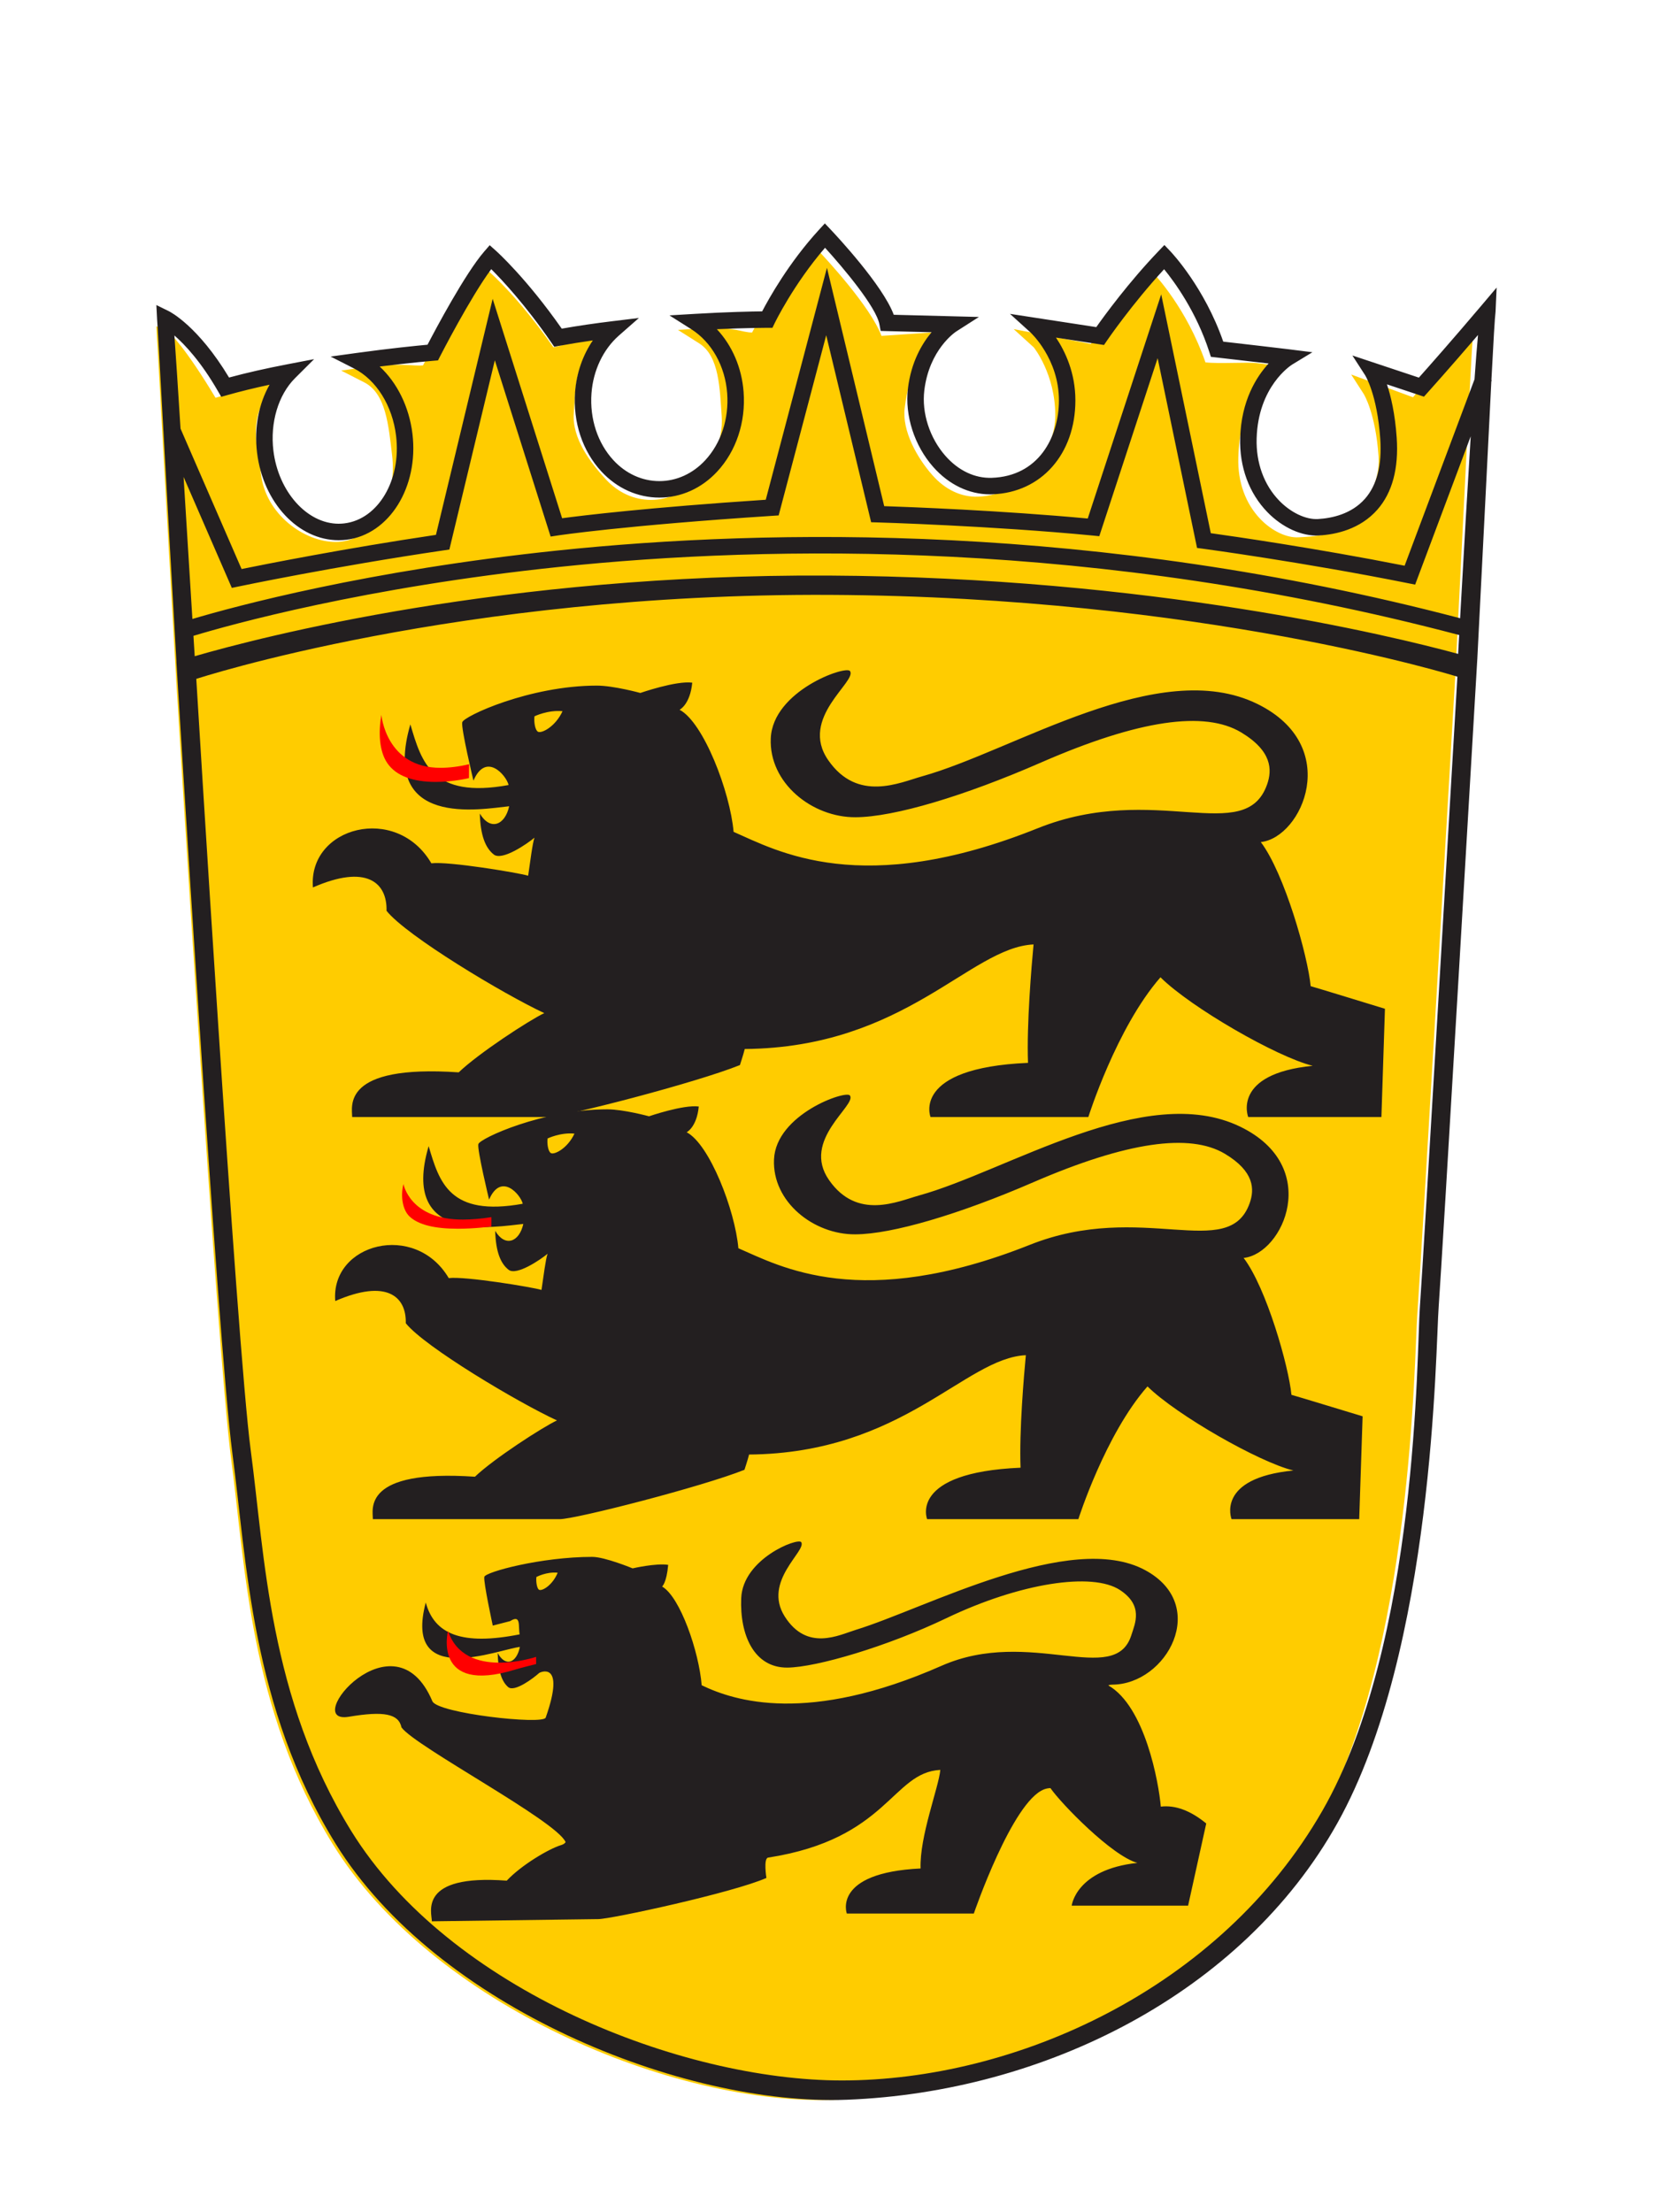
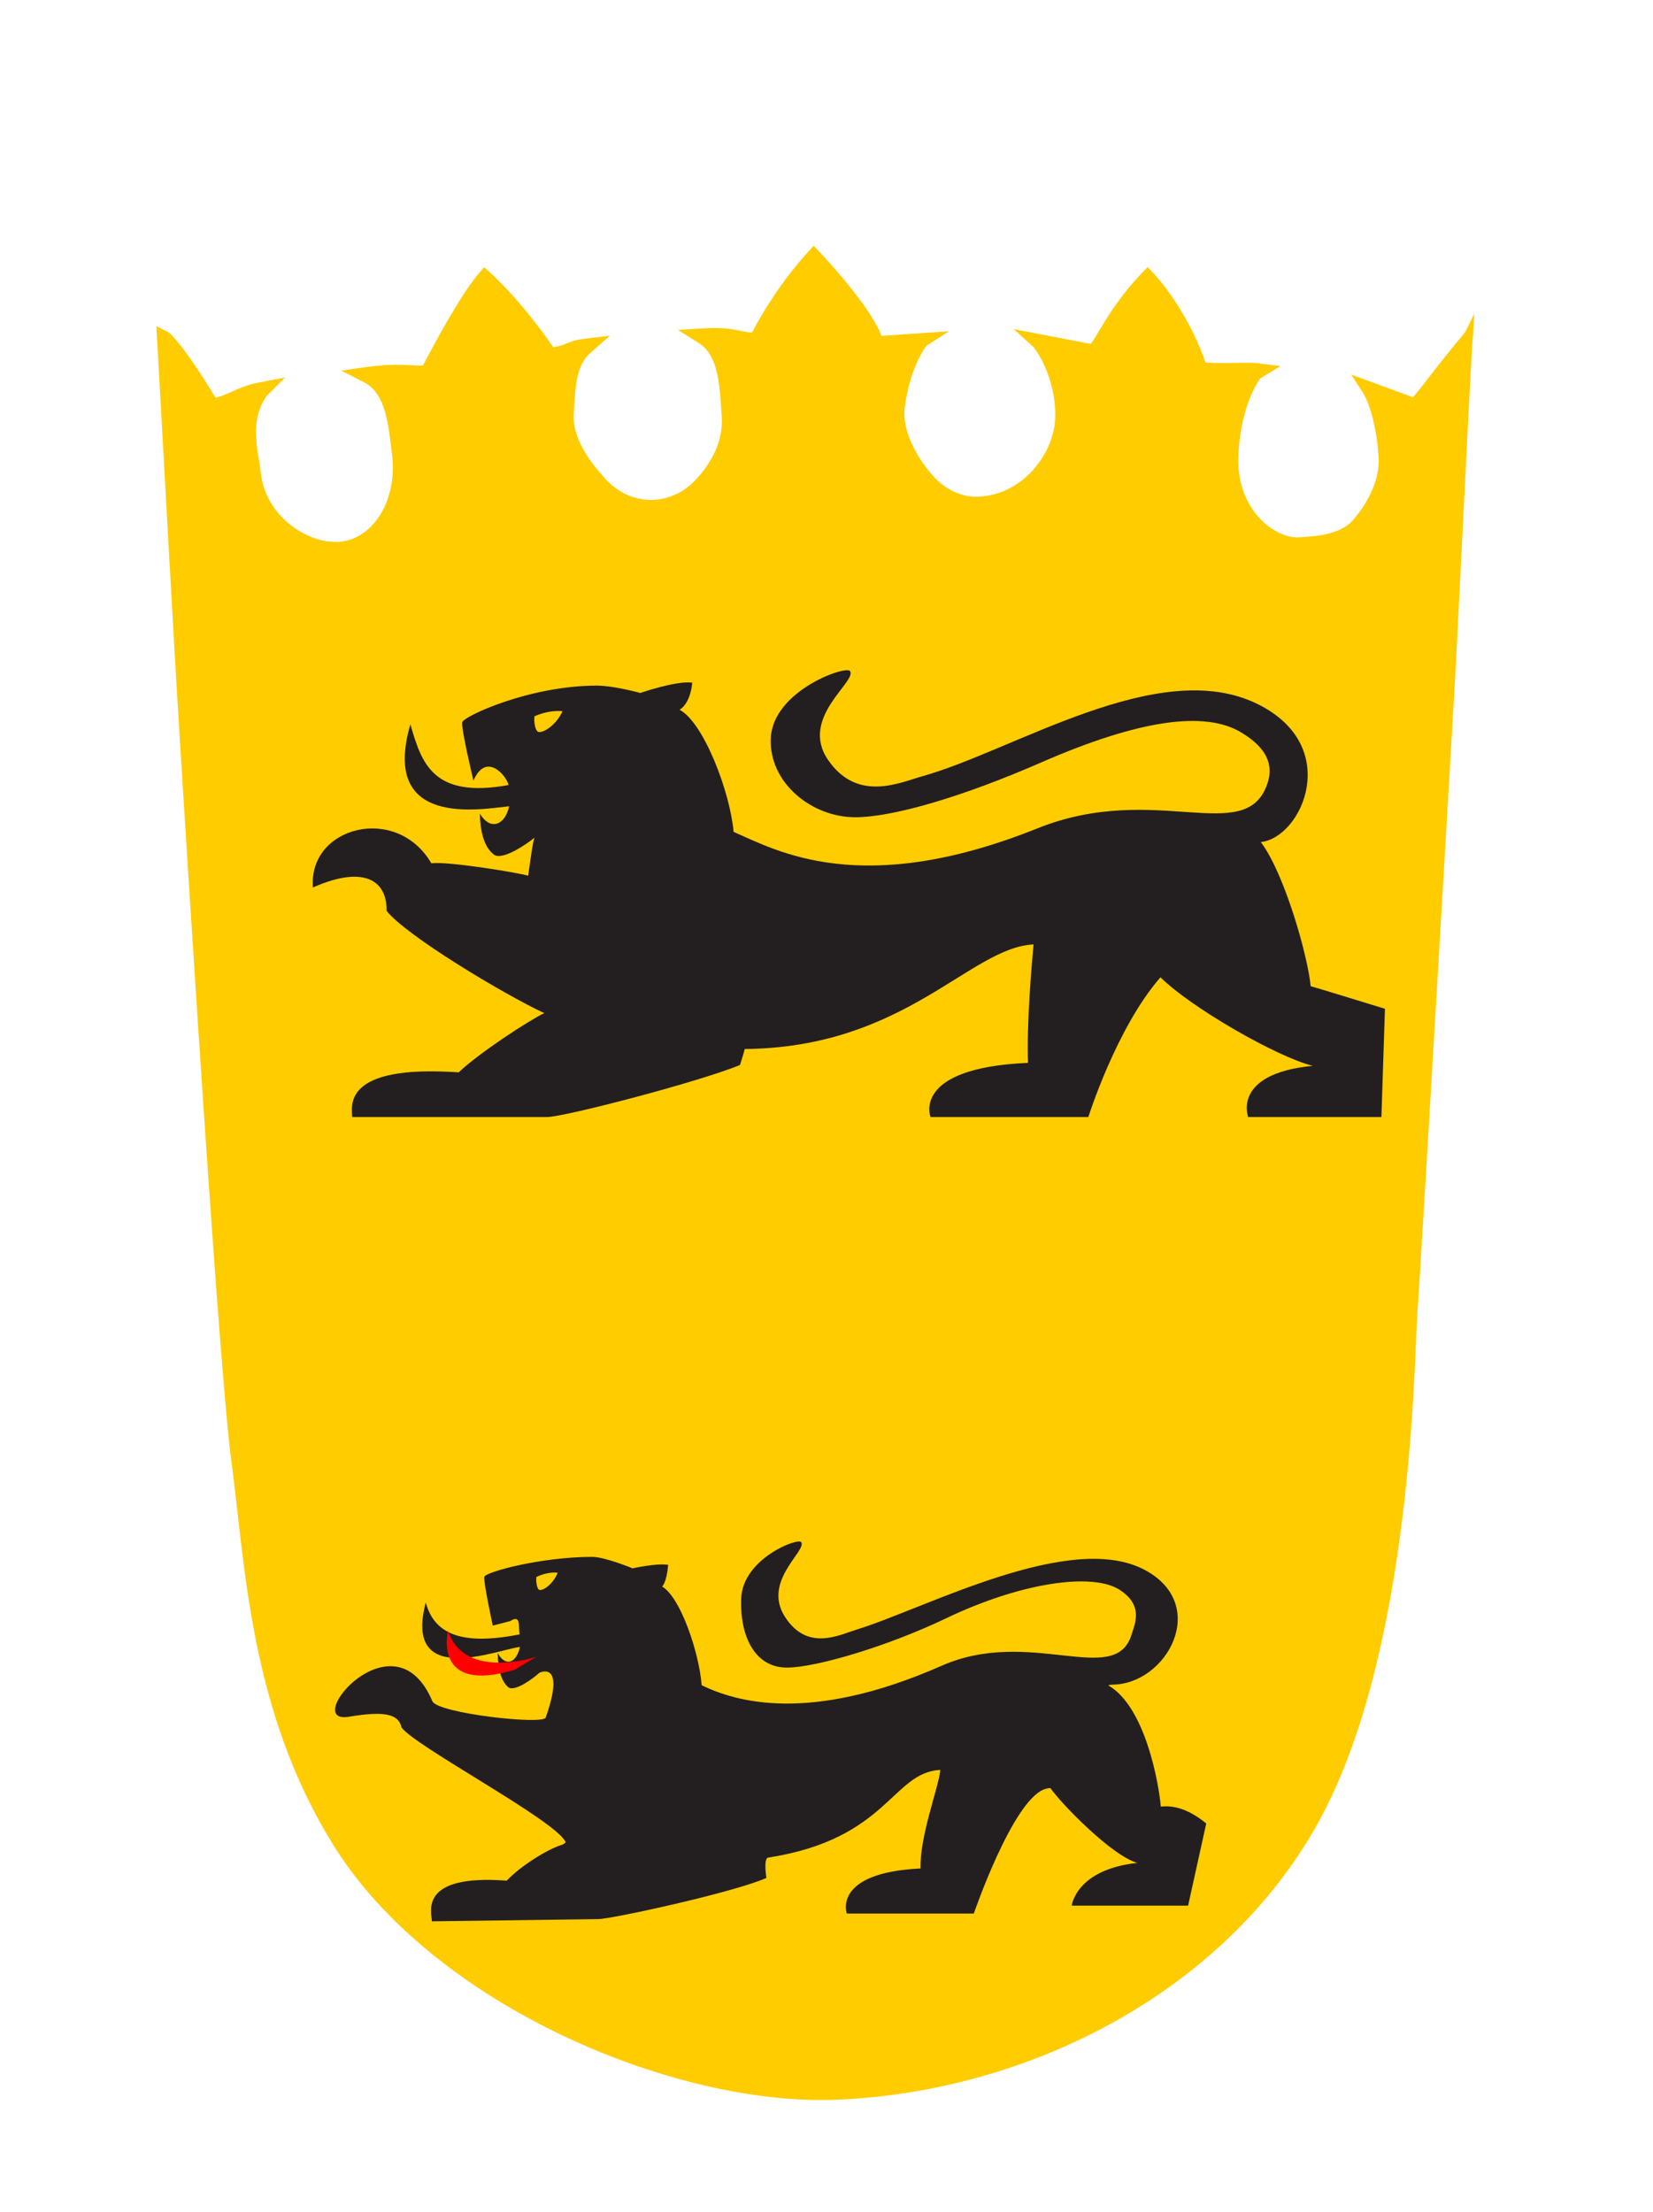
<svg xmlns="http://www.w3.org/2000/svg" width="74px" height="99px" viewBox="0 0 74 99" version="1.1">
  <title>Logos/Bundesländer/Baden Würtem</title>
  <desc>Created with Sketch.</desc>
  <g id="Logos/Bundesländer/Baden-Würtem" stroke="none" stroke-width="1" fill="none" fill-rule="evenodd">
    <g id="Group-17" transform="translate(7, 10)">
      <path d="M59,4.042 L58.586,4.878 C57.331,6.367 56.651,7.338 56.256,7.782 L53.489,6.764 L54.049,7.634 C54.054,7.642 54.581,8.481 54.716,10.444 C54.795,11.602 54.084,12.695 53.559,13.293 C52.965,13.969 51.751,14.017 51.135,14.051 C50.597,14.082 49.938,13.766 49.432,13.243 C48.759,12.548 48.405,11.572 48.436,10.495 C48.501,8.193 49.375,6.966 49.435,6.929 L50.323,6.386 L49.292,6.257 C48.819,6.197 47.604,6.294 46.965,6.22 C46.136,3.823 44.699,2.294 44.636,2.229 L44.374,1.953 L44.112,2.228 C42.795,3.609 42.198,4.883 41.837,5.395 L38.379,4.731 L39.275,5.545 C39.288,5.556 40.242,6.753 40.242,8.594 C40.242,10.244 38.819,12.16 36.781,12.232 C36.033,12.26 35.311,11.915 34.743,11.272 C34.044,10.481 33.379,9.272 33.499,8.274 C33.716,6.471 34.441,5.5 34.488,5.469 L35.485,4.829 L32.461,5.034 C31.981,3.733 29.943,1.546 29.695,1.284 L29.427,1 L29.164,1.288 C27.833,2.744 26.957,4.327 26.669,4.883 C26.216,4.888 25.88,4.616 24.474,4.7 L23.35,4.767 L24.303,5.371 C25.209,5.945 25.22,7.417 25.308,8.618 C25.391,9.744 24.857,10.704 24.157,11.461 C23.61,12.052 22.894,12.377 22.141,12.377 C21.389,12.377 20.673,12.052 20.126,11.461 C19.426,10.704 18.604,9.621 18.687,8.495 C18.761,7.486 18.733,6.413 19.425,5.803 L20.305,5.026 L19.142,5.168 C18.355,5.264 18.471,5.423 17.775,5.546 C16.231,3.333 15.004,2.259 14.948,2.208 L14.674,1.962 L14.433,2.241 C13.593,3.213 12.296,5.666 11.937,6.356 C11.48,6.398 10.888,6.225 9.417,6.429 L8.273,6.587 L9.302,7.113 C10.284,7.615 10.392,9.045 10.553,10.376 C10.787,12.328 9.767,14.063 8.278,14.244 C8.195,14.254 8.11,14.259 8.026,14.259 C6.632,14.259 4.902,13.037 4.684,11.227 C4.535,9.991 4.149,8.924 4.925,7.735 L5.763,6.896 L4.601,7.12 C3.648,7.303 3.41,7.599 2.649,7.806 C1.287,5.537 0.608,4.905 0.554,4.878 L0,4.603 L0.032,5.223 C0.045,5.338 0.145,7.173 0.307,10.123 L0.303,10.125 L0.309,10.139 C0.455,12.791 0.652,16.341 0.884,20.353 L0.882,20.353 C0.882,20.353 2.711,50.544 3.345,55.293 C3.98,60.042 4.161,66.494 7.893,72.54 C12.341,79.747 23.165,84.267 30.398,83.988 C39.07,83.652 47.797,79.154 51.992,71.621 C56.257,63.962 56.308,50.699 56.45,48.819 C56.589,46.974 58.091,21.239 58.147,20.275 L58.147,20.274 C58.148,20.257 58.149,20.246 58.149,20.246 L58.149,20.246 C58.413,15.128 58.625,10.739 58.767,7.973 L58.785,7.924 L58.77,7.919 C58.859,6.196 58.921,5.114 58.953,4.897 L59,4.042" id="Fill-1" fill="#FFCC00" />
-       <path d="M60,2.872 L59.302,3.697 C58.025,5.206 56.921,6.453 56.519,6.903 L53.542,5.912 L54.112,6.794 C54.117,6.802 54.653,7.652 54.79,9.642 C54.871,10.816 54.641,11.719 54.106,12.325 C53.502,13.01 52.628,13.197 52.002,13.233 C51.455,13.264 50.785,12.943 50.27,12.413 C49.585,11.708 49.225,10.719 49.256,9.627 C49.323,7.292 50.789,6.354 50.85,6.316 L51.753,5.767 L50.704,5.635 C50.223,5.575 48.411,5.367 47.761,5.292 C46.918,2.863 45.456,1.313 45.392,1.246 L45.126,0.967 L44.859,1.246 C43.52,2.645 42.444,4.123 42.077,4.642 L38.214,4.049 L39.125,4.874 C39.138,4.885 40.405,6.053 40.405,7.919 C40.405,9.594 39.477,11.315 37.404,11.388 C36.644,11.416 35.91,11.067 35.332,10.415 C34.621,9.613 34.256,8.486 34.379,7.474 C34.6,5.646 35.761,4.868 35.809,4.837 L36.823,4.188 L33.011,4.09 C32.522,2.771 30.45,0.554 30.198,0.288 L29.926,0 L29.658,0.292 C28.305,1.769 27.414,3.374 27.12,3.937 C26.66,3.942 25.541,3.964 24.112,4.049 L22.968,4.117 L23.937,4.729 C24.859,5.311 25.463,6.386 25.554,7.604 C25.638,8.745 25.278,9.839 24.567,10.606 C24.01,11.205 23.282,11.535 22.516,11.535 C21.751,11.535 21.023,11.205 20.467,10.606 C19.755,9.839 19.395,8.745 19.479,7.604 C19.555,6.58 20.003,5.639 20.706,5.02 L21.602,4.233 L20.419,4.377 C19.619,4.474 18.856,4.586 18.148,4.711 C16.578,2.467 15.259,1.276 15.202,1.225 L14.922,0.976 L14.677,1.259 C13.823,2.244 12.504,4.73 12.139,5.43 C11.674,5.473 10.46,5.592 8.964,5.799 L7.801,5.96 L8.848,6.493 C9.847,7.002 10.568,8.157 10.731,9.506 C10.97,11.485 9.933,13.244 8.418,13.427 C8.334,13.437 8.247,13.443 8.162,13.443 C6.744,13.443 5.46,12.005 5.239,10.17 C5.087,8.917 5.459,7.674 6.209,6.926 L7.061,6.076 L5.879,6.303 C4.91,6.489 4.028,6.689 3.254,6.899 C1.87,4.597 0.618,3.959 0.564,3.932 L0,3.654 L0.032,4.282 C0.046,4.398 0.147,6.259 0.312,9.249 L0.308,9.252 L0.314,9.265 C0.462,11.954 0.663,15.553 0.899,19.62 C0.899,19.621 0.896,19.621 0.896,19.621 C0.896,19.621 2.756,50.23 3.402,55.045 C4.047,59.86 4.232,66.401 8.027,72.531 C12.55,79.837 23.557,84.271 30.913,83.987 C39.732,83.648 48.607,79.236 52.873,71.6 C57.211,63.834 57.262,50.387 57.406,48.481 C57.548,46.611 59.075,20.518 59.132,19.541 L59.132,19.541 C59.134,19.523 59.134,19.512 59.134,19.512 C59.403,14.324 59.618,9.873 59.763,7.069 L59.782,7.02 L59.766,7.014 C59.857,5.267 59.92,4.17 59.952,3.951 L60,2.872 L60,2.872 Z M2.76,7.514 L2.904,7.762 L3.18,7.684 C3.747,7.524 4.379,7.369 5.068,7.22 C4.58,8.077 4.373,9.153 4.507,10.259 C4.776,12.494 6.348,14.181 8.162,14.181 C8.277,14.181 8.393,14.174 8.507,14.16 C10.425,13.928 11.751,11.801 11.464,9.418 C11.317,8.211 10.779,7.129 9.997,6.407 C11.408,6.231 12.392,6.149 12.404,6.148 L12.609,6.131 L12.702,5.948 C12.717,5.919 14.06,3.3 14.992,2.047 C15.475,2.53 16.523,3.647 17.676,5.325 L17.812,5.522 L18.047,5.478 C18.519,5.392 19.019,5.311 19.54,5.237 C19.088,5.898 18.807,6.702 18.744,7.549 C18.645,8.894 19.075,10.191 19.926,11.108 C20.624,11.859 21.544,12.273 22.516,12.273 C23.489,12.273 24.41,11.859 25.107,11.108 C25.958,10.191 26.389,8.894 26.289,7.549 C26.209,6.461 25.776,5.464 25.092,4.736 C26.441,4.674 27.338,4.673 27.348,4.673 L27.58,4.673 L27.681,4.464 C27.689,4.446 28.527,2.72 29.935,1.09 C30.751,1.988 32.224,3.737 32.37,4.52 L32.425,4.813 L34.704,4.871 C34.277,5.38 33.789,6.2 33.646,7.385 C33.499,8.6 33.934,9.949 34.78,10.904 C35.478,11.693 36.381,12.127 37.321,12.127 C37.358,12.127 37.393,12.126 37.43,12.125 C39.616,12.049 41.142,10.319 41.142,7.92 C41.142,6.689 40.686,5.729 40.273,5.111 L42.423,5.442 L42.554,5.25 C42.565,5.233 43.666,3.621 45.114,2.051 C45.576,2.616 46.554,3.949 47.135,5.746 L47.208,5.972 L47.444,5.999 C47.463,6.001 48.828,6.157 49.792,6.27 C49.248,6.862 48.567,7.933 48.519,9.606 C48.482,10.899 48.916,12.079 49.74,12.927 C50.41,13.616 51.285,14.013 52.044,13.969 C52.811,13.926 53.888,13.689 54.66,12.814 C55.329,12.053 55.62,10.97 55.526,9.591 C55.451,8.506 55.263,7.724 55.089,7.204 L56.746,7.756 L56.907,7.577 C56.919,7.564 57.887,6.486 59.166,4.994 C59.119,5.498 59.067,6.168 59.01,6.978 L55.881,15.322 C51.901,14.536 48.198,14.004 47.204,13.866 L44.984,3.175 L41.695,13.21 C37.852,12.85 33.689,12.693 32.583,12.656 L30.02,1.988 L27.281,12.369 C21.956,12.722 19.067,13.076 18.164,13.197 L15.055,3.375 L12.516,13.941 C8.402,14.553 4.839,15.262 3.815,15.471 L1.082,9.185 C0.97,7.408 0.877,5.98 0.808,5.016 C1.284,5.432 2.003,6.198 2.76,7.514 L2.76,7.514 Z M56.563,48.525 C56.422,50.383 56.514,63.535 52.2,71.05 C47.606,79.051 38.444,83.124 30.69,83.124 C23.53,83.124 13.123,79.079 8.723,71.957 C5.031,65.983 4.852,59.608 4.224,54.915 C3.596,50.222 1.787,20.388 1.787,20.388 C1.787,20.388 13.492,16.54 30.177,16.628 C46.862,16.715 58.243,20.29 58.243,20.29 C58.243,20.29 56.703,46.668 56.563,48.525 L56.563,48.525 Z M30.082,15.763 C15.553,15.687 4.698,18.508 1.717,19.373 C1.698,19.066 1.679,18.763 1.66,18.461 C3.305,17.964 9.305,16.285 18.055,15.374 C27.481,14.393 42.087,14.137 58.323,18.425 C58.307,18.704 58.291,18.985 58.276,19.269 C55.258,18.449 44.536,15.839 30.082,15.763 L30.082,15.763 Z M58.365,17.673 C42.08,13.397 27.438,13.655 17.979,14.64 C9.455,15.527 3.503,17.144 1.613,17.706 C1.469,15.379 1.336,13.231 1.219,11.349 L3.378,16.315 L3.672,16.254 C3.714,16.245 7.923,15.362 12.87,14.634 L13.117,14.598 L15.152,6.127 L17.65,14.018 L17.962,13.97 C17.991,13.965 20.908,13.524 27.593,13.088 L27.858,13.071 L29.987,5.006 L31.998,13.376 L32.28,13.384 C32.33,13.385 37.41,13.536 41.918,13.972 L42.212,14.001 L44.824,6.032 L46.588,14.527 L46.847,14.561 C46.892,14.567 51.317,15.161 56.044,16.107 L56.352,16.168 L58.84,9.53 C58.7,11.768 58.539,14.555 58.365,17.673 L58.365,17.673 Z" id="Fill-3" fill="#231F20" />
      <path d="M44.966,70.867 C44.875,69.804 44.264,66.385 42.615,65.44 C42.661,65.418 42.725,65.407 42.793,65.407 C45.242,65.395 47.168,61.846 44.264,60.281 C40.923,58.479 34.428,62 31.316,62.953 C30.557,63.187 29.131,63.935 28.129,62.354 C27.132,60.775 29.12,59.418 28.869,59.03 C28.724,58.814 26.253,59.767 26.182,61.539 C26.114,63.201 26.767,64.652 28.243,64.644 C29.55,64.635 32.737,63.691 35.355,62.437 C38.669,60.85 41.908,60.36 43.14,61.173 C44.193,61.87 43.816,62.662 43.646,63.195 C42.905,65.531 39.107,62.815 35.147,64.564 C29.17,67.199 25.884,66.143 24.412,65.434 C24.293,63.935 23.45,61.482 22.641,61.015 C22.641,61.015 22.84,60.858 22.913,60.045 C22.368,59.96 21.32,60.202 21.32,60.202 C21.32,60.202 20.079,59.688 19.511,59.688 C17.228,59.688 14.728,60.365 14.682,60.582 C14.634,60.803 15.06,62.764 15.06,62.764 L15.837,62.563 C16.341,62.244 16.191,62.8 16.264,63.156 C13.67,63.67 12.441,63.146 12.06,61.73 C11.037,65.6 15.3,63.828 16.274,63.719 C16.131,64.426 15.634,64.644 15.279,63.989 C15.3,64.808 15.466,65.273 15.75,65.517 C16.036,65.759 16.892,65.107 17.131,64.89 C17.146,64.86 18.345,64.288 17.429,66.883 C17.311,67.218 12.584,66.69 12.356,66.149 C10.65,62.103 6.422,67.214 8.618,66.844 C10.185,66.58 10.848,66.711 10.973,67.321 C11.593,68.179 17.917,71.503 18.321,72.456 C18.286,72.515 18.217,72.56 18.113,72.591 C17.583,72.751 16.351,73.472 15.685,74.181 C11.69,73.88 12.333,75.618 12.333,76 L19.782,75.902 C20.353,75.902 25.836,74.714 27.31,74.059 C27.31,74.059 27.17,73.18 27.387,73.149 C32.757,72.316 32.931,69.331 35.095,69.223 C35.023,70.012 34.162,72.194 34.212,73.635 C30.24,73.828 30.909,75.653 30.909,75.653 L36.595,75.653 C36.595,75.653 38.315,70.631 39.744,70.093 C39.841,70.057 39.934,70.039 40.026,70.039 C40.517,70.749 42.793,73.082 43.917,73.385 C41.16,73.685 40.977,75.299 40.977,75.299 L46.188,75.299 L47,71.621 C46.293,71.042 45.616,70.79 44.966,70.867 M17.131,61.159 C17.039,61.108 16.988,60.805 17.013,60.588 C17.013,60.588 17.467,60.344 17.966,60.397 C17.73,60.968 17.261,61.232 17.131,61.159" id="Fill-5" fill="#231F20" />
-       <path d="M17,64.164 C17,64.164 13.802,65.243 13.055,63 C13.055,63 12.341,65.864 16.046,64.738 C16.266,64.666 17,64.485 17,64.485 L17,64.164" id="Fill-7" fill="#FF0000" />
-       <path d="M50.814,52.434 C50.692,51.159 49.694,47.646 48.674,46.307 C50.449,46.121 52.2,42.216 48.522,40.432 C44.288,38.377 38.089,42.421 34.143,43.511 C33.187,43.776 31.377,44.629 30.117,42.826 C28.852,41.026 31.368,39.476 31.048,39.035 C30.87,38.788 27.739,39.875 27.65,41.896 C27.566,43.794 29.423,45.264 31.29,45.251 C32.944,45.244 35.953,44.351 39.256,42.92 C43.453,41.105 46.268,40.712 47.833,41.644 C49.162,42.439 49.162,43.238 48.945,43.853 C48.004,46.514 44.126,43.723 39.105,45.719 C31.548,48.725 27.92,46.68 26.055,45.873 C25.905,44.164 24.762,41.213 23.739,40.681 C23.739,40.681 24.191,40.463 24.282,39.529 C23.591,39.437 22.055,39.967 22.055,39.967 C22.055,39.967 20.912,39.655 20.188,39.655 C17.301,39.655 14.473,40.96 14.414,41.213 C14.354,41.458 14.895,43.696 14.895,43.696 C15.434,42.453 16.311,43.479 16.402,43.882 C13.123,44.474 12.668,42.92 12.189,41.303 C10.892,45.719 15.195,44.91 16.427,44.785 C16.25,45.593 15.616,45.842 15.168,45.095 C15.195,46.029 15.407,46.555 15.768,46.837 C16.129,47.118 17.213,46.37 17.513,46.121 C17.424,46.37 17.331,47.147 17.241,47.738 C16.82,47.613 13.812,47.118 13.089,47.21 C11.587,44.663 7.797,45.656 8.008,48.236 C10.294,47.24 11.196,48.018 11.166,49.23 C12.009,50.287 16.19,52.776 17.933,53.58 C17.274,53.892 15.107,55.293 14.262,56.1 C9.208,55.757 9.692,57.562 9.692,58 L18.054,58 C18.776,58 24.46,56.538 26.327,55.79 C26.327,55.79 26.473,55.355 26.534,55.107 C33.426,55.047 36.19,50.787 38.924,50.66 C38.839,51.563 38.624,54.048 38.687,55.696 C33.665,55.912 34.504,58 34.504,58 L41.275,58 C41.275,58 42.479,54.202 44.37,52.058 C45.668,53.337 49.367,55.448 50.901,55.822 C47.411,56.163 48.133,58 48.133,58 L53.848,58 L54,53.396 C54,53.396 50.839,52.434 50.814,52.434 M17.663,41.615 C17.543,41.551 17.483,41.213 17.513,40.96 C17.513,40.96 18.085,40.681 18.717,40.742 C18.413,41.398 17.822,41.7 17.663,41.615" id="Fill-9" fill="#231F20" />
-       <path d="M13.732,44.59 C14.11,44.588 14.552,44.554 14.998,44.481 C14.998,44.481 15.003,44.706 14.998,44.898 C14.991,44.899 14.293,45 13.501,45 C12.459,45 11.737,44.826 11.338,44.455 C11.016,44.156 10.924,43.52 11.062,43 C11.062,43 11.345,44.601 13.732,44.59" id="Fill-11" fill="#FF0000" />
+       <path d="M17,64.164 C17,64.164 13.802,65.243 13.055,63 C13.055,63 12.341,65.864 16.046,64.738 L17,64.164" id="Fill-7" fill="#FF0000" />
      <path d="M51.675,34.142 C51.549,32.799 50.507,29.101 49.443,27.692 C51.295,27.496 53.122,23.385 49.284,21.507 C44.866,19.344 38.397,23.602 34.281,24.749 C33.282,25.028 31.394,25.926 30.078,24.027 C28.759,22.133 31.384,20.501 31.051,20.037 C30.865,19.776 27.598,20.92 27.505,23.048 C27.417,25.046 29.355,26.593 31.302,26.581 C33.028,26.573 36.168,25.633 39.616,24.126 C43.994,22.216 46.933,21.803 48.565,22.784 C49.952,23.621 49.952,24.462 49.726,25.108 C48.744,27.909 44.698,24.972 39.457,27.073 C31.572,30.238 27.786,28.085 25.841,27.235 C25.684,25.436 24.491,22.329 23.423,21.77 C23.423,21.77 23.895,21.54 23.99,20.557 C23.269,20.46 21.666,21.018 21.666,21.018 C21.666,21.018 20.473,20.689 19.718,20.689 C16.705,20.689 13.755,22.063 13.694,22.329 C13.63,22.588 14.195,24.943 14.195,24.943 C14.757,23.635 15.673,24.716 15.768,25.139 C12.346,25.763 11.871,24.126 11.371,22.424 C10.018,27.073 14.508,26.222 15.794,26.089 C15.609,26.94 14.948,27.202 14.48,26.416 C14.508,27.399 14.73,27.953 15.106,28.25 C15.483,28.545 16.614,27.759 16.927,27.496 C16.834,27.759 16.737,28.577 16.644,29.198 C16.204,29.066 13.065,28.545 12.311,28.643 C10.744,25.961 6.789,27.007 7.009,29.723 C9.394,28.674 10.335,29.494 10.304,30.768 C11.183,31.882 15.546,34.501 17.365,35.348 C16.677,35.676 14.417,37.152 13.535,38 C8.261,37.639 8.766,39.539 8.766,40 L17.491,40 C18.244,40 24.176,38.461 26.124,37.674 C26.124,37.674 26.276,37.215 26.34,36.955 C33.531,36.892 36.416,32.408 39.269,32.274 C39.18,33.224 38.956,35.84 39.021,37.575 C33.781,37.802 34.657,40 34.657,40 L41.722,40 C41.722,40 42.978,36.003 44.951,33.745 C46.306,35.092 50.166,37.315 51.767,37.707 C48.125,38.066 48.878,40 48.878,40 L54.842,40 L55,35.154 C55,35.154 51.701,34.142 51.675,34.142 M17.083,22.753 C16.958,22.684 16.895,22.329 16.927,22.063 C16.927,22.063 17.523,21.77 18.183,21.834 C17.866,22.524 17.249,22.842 17.083,22.753" id="Fill-13" fill="#231F20" />
-       <path d="M12.732,24.369 C13.108,24.368 13.556,24.315 14,24.207 C14,24.207 13.993,24.802 13.993,24.828 C13.986,24.83 13.3,25 12.511,25 C11.472,25 10.735,24.727 10.346,24.168 C9.971,23.63 9.936,22.775 10.074,22 C10.074,22 10.273,24.379 12.732,24.369" id="Fill-15" fill="#FF0000" />
    </g>
  </g>
</svg>